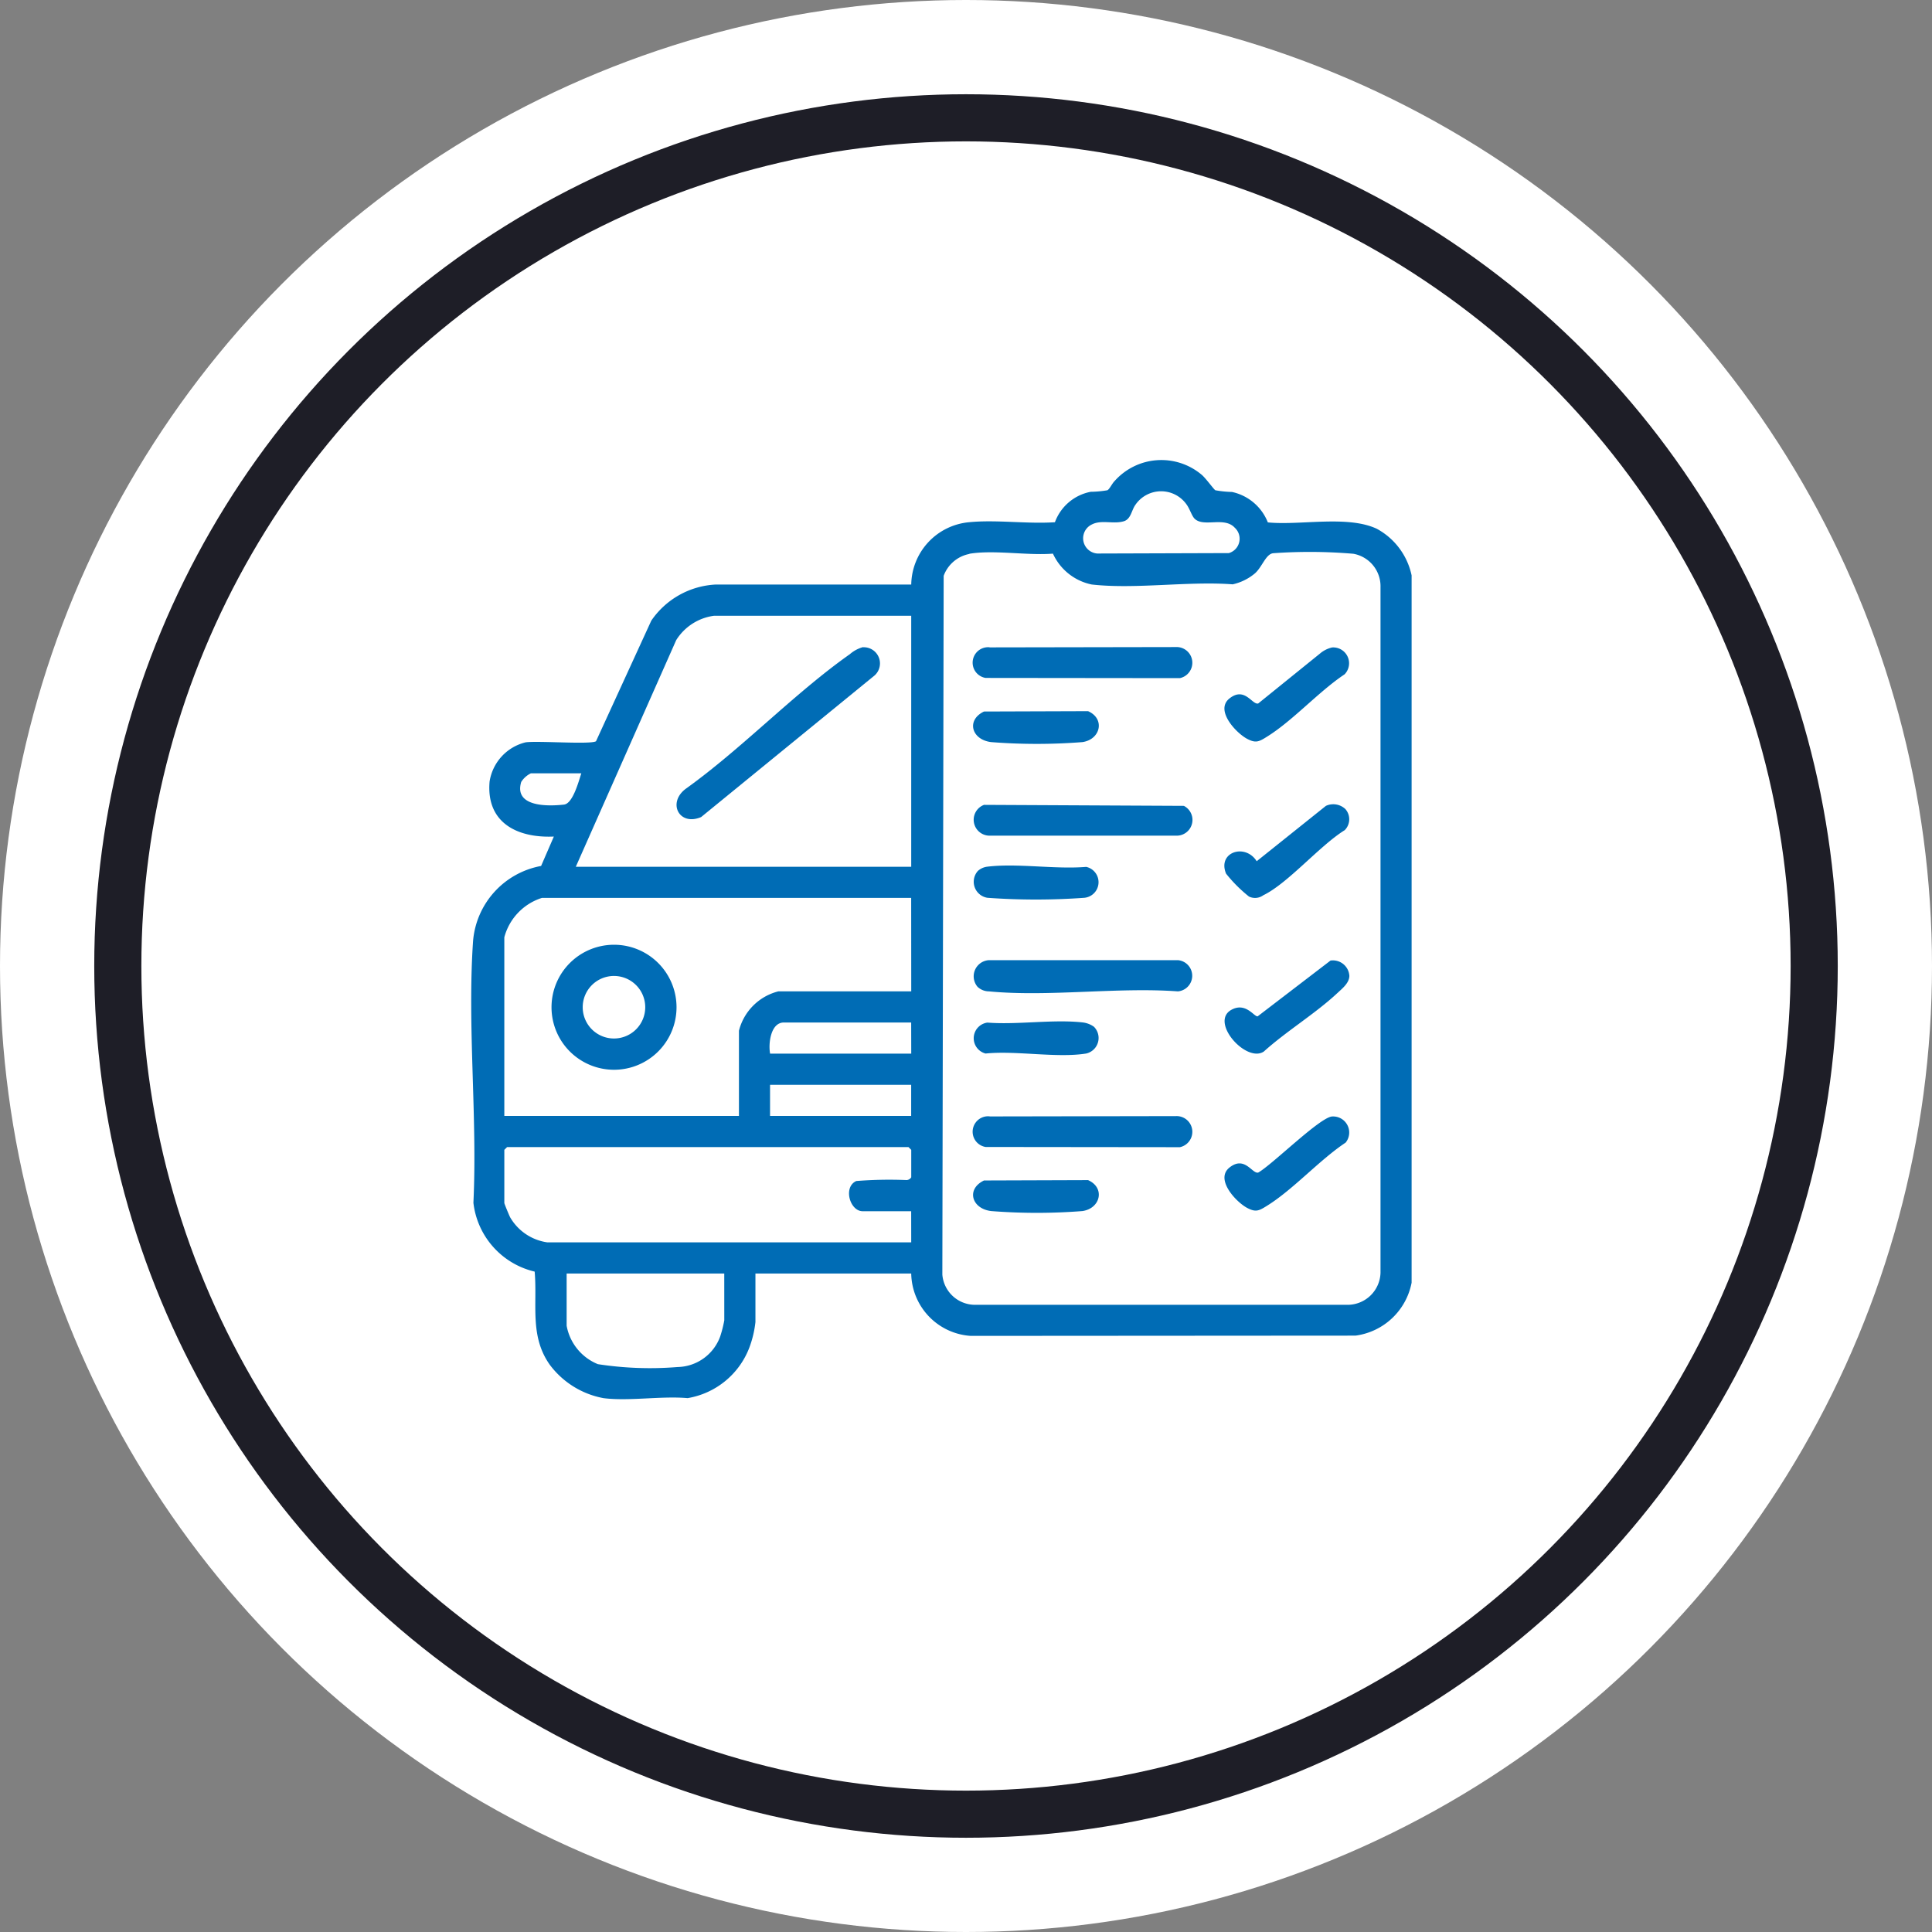
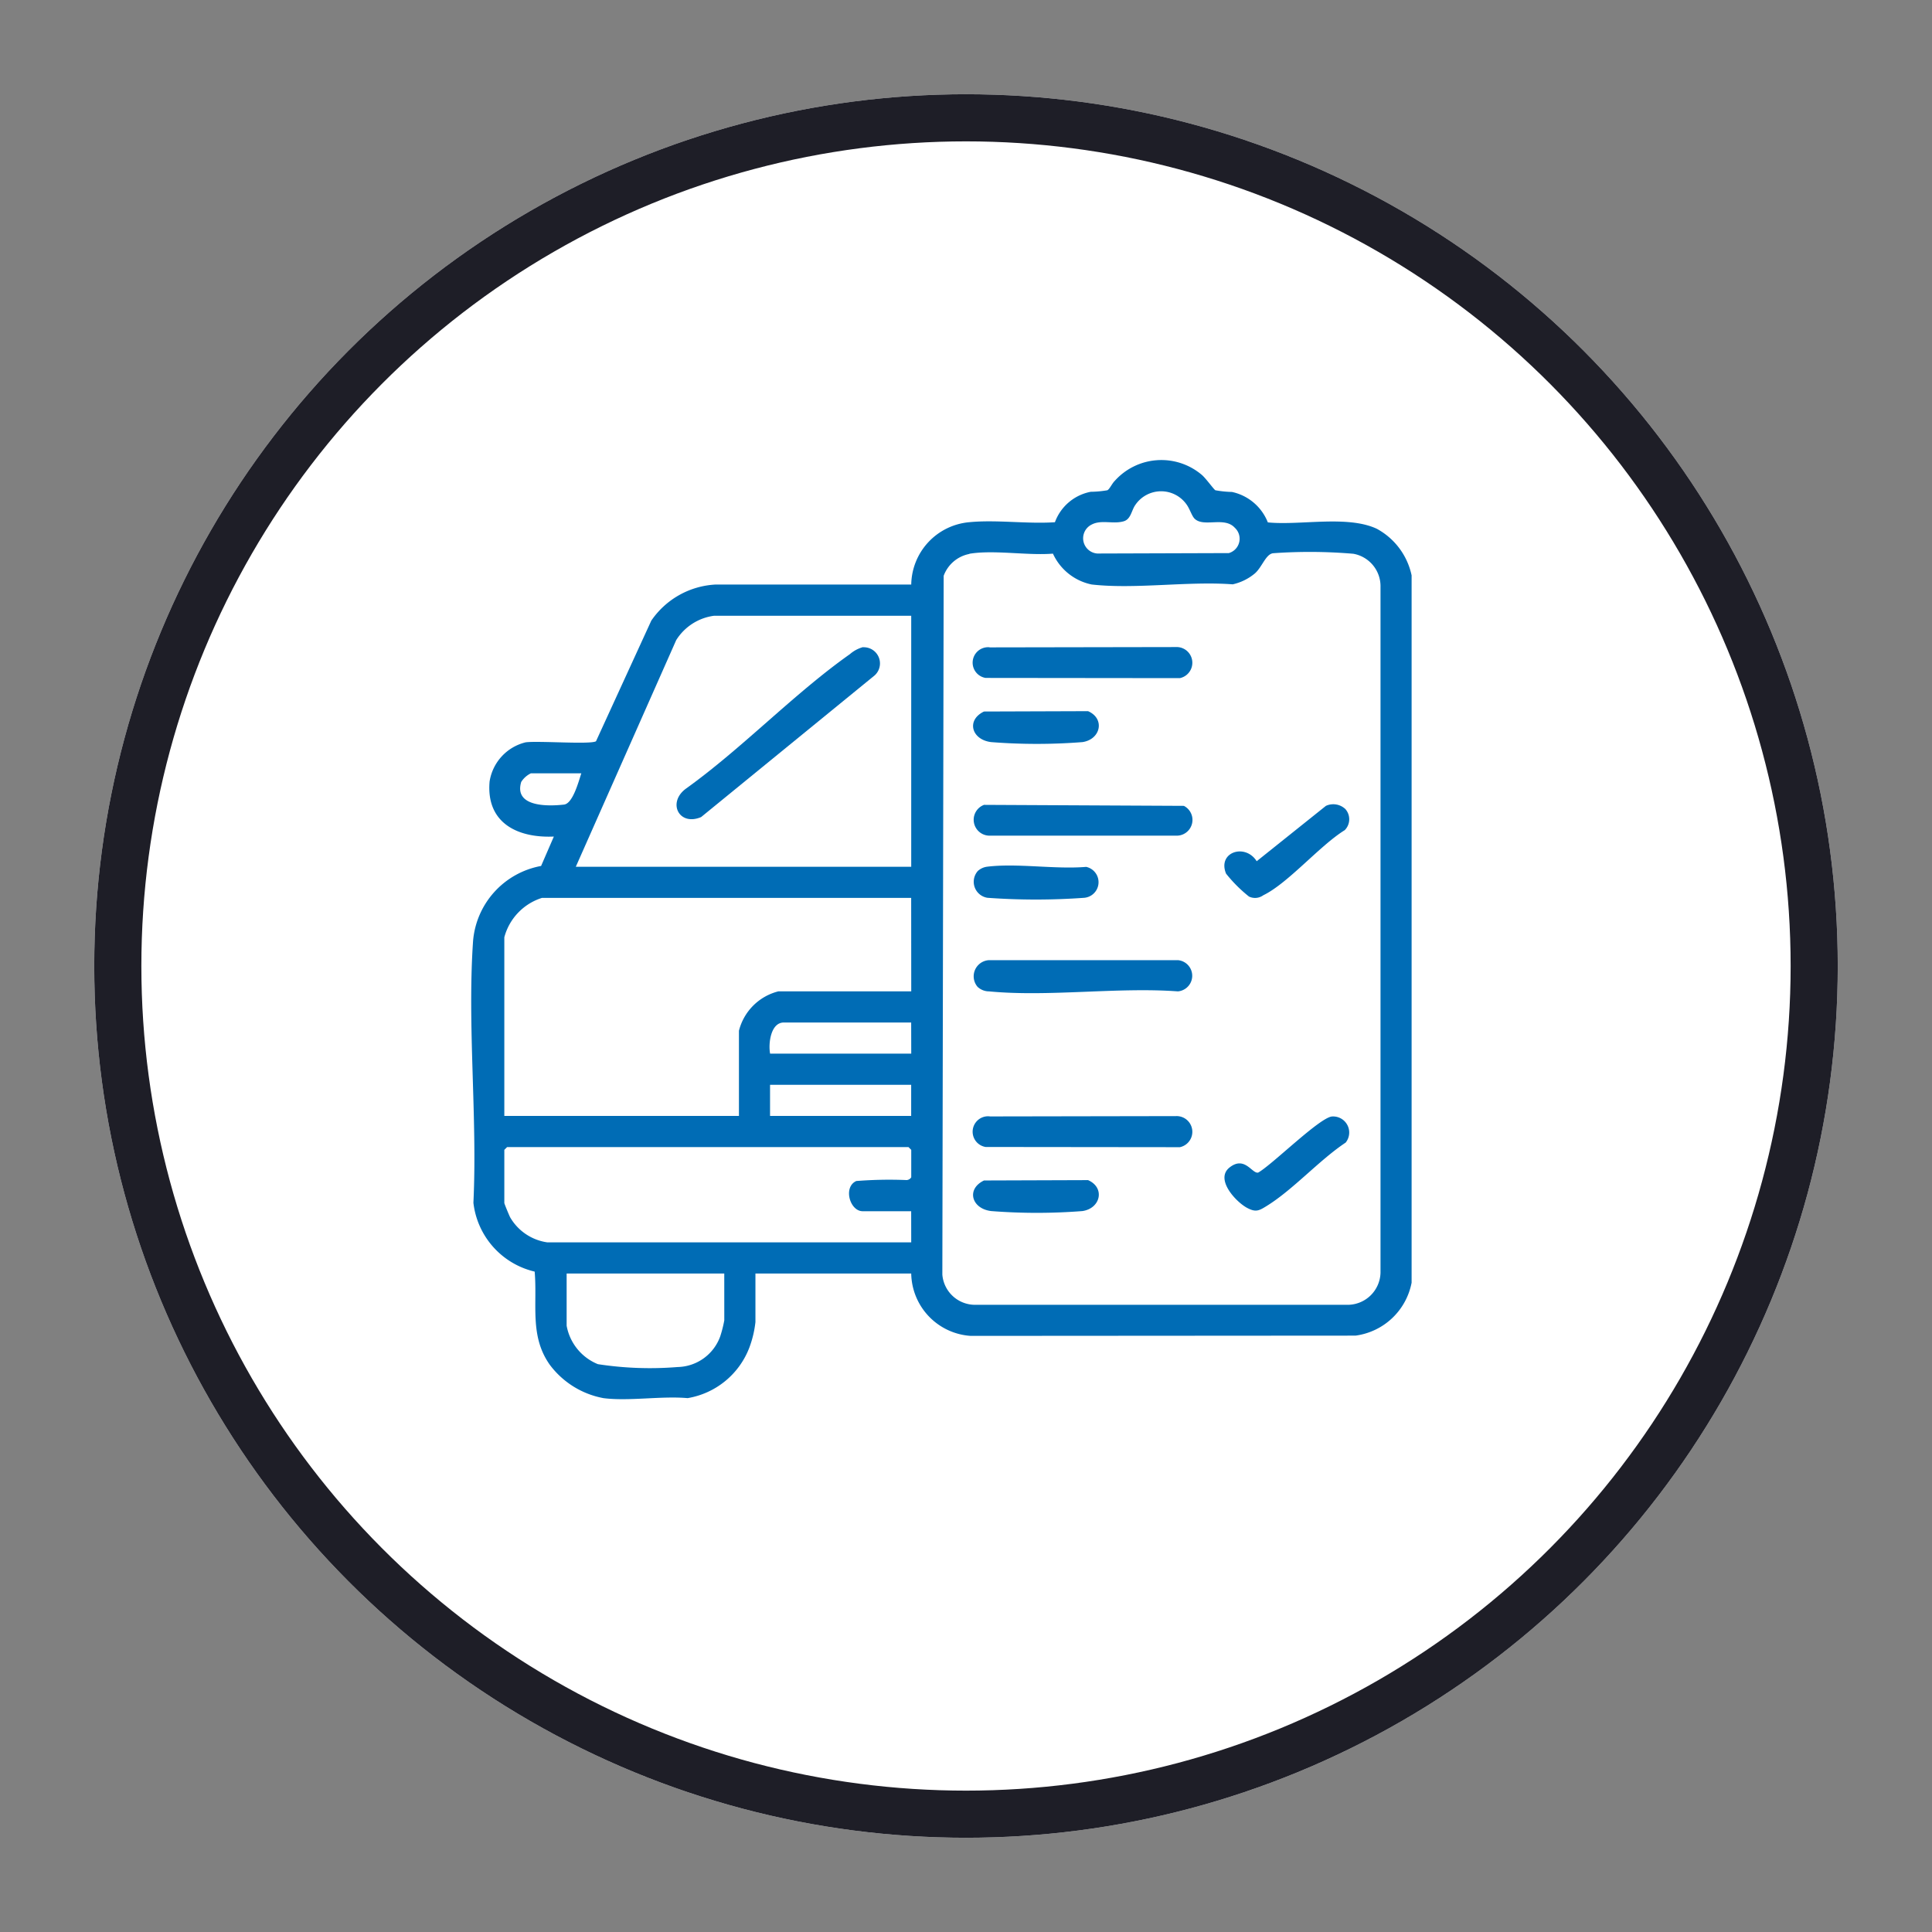
<svg xmlns="http://www.w3.org/2000/svg" width="82" height="82" viewBox="0 0 82 82">
  <rect x="0" y="0" width="82" height="82" fill="#808080" stroke="none" />
  <defs>
    <clipPath id="clip-path">
      <rect id="Rectangle_58963" data-name="Rectangle 58963" width="39.913" height="39.864" fill="#006cb5" />
    </clipPath>
  </defs>
  <g id="Group_155855" data-name="Group 155855" transform="translate(-191 -1760)">
-     <circle id="Ellipse_1496" data-name="Ellipse 1496" cx="41" cy="41" r="41" transform="translate(191 1760)" fill="#fff" />
    <g id="Ellipse_1500" data-name="Ellipse 1500" transform="translate(195 1764)" fill="#fff" stroke="#1e1e27" stroke-width="2">
      <circle cx="37" cy="37" r="37" stroke="none" />
      <circle cx="37" cy="37" r="36" fill="none" />
    </g>
    <g id="Group_155844" data-name="Group 155844" transform="translate(211 1779.521)">
      <g id="Group_155843" data-name="Group 155843" clip-path="url(#clip-path)">
        <path id="Path_103527" data-name="Path 103527" d="M5.606,39.819A3.675,3.675,0,0,1,3.332,38.4c-.862-1.222-.519-2.555-.639-3.95a3.4,3.4,0,0,1-2.6-2.921C.266,27.9-.171,24.009.079,20.413a3.535,3.535,0,0,1,2.887-3.18l.541-1.248C1.955,16.053.625,15.4.78,13.648a2.034,2.034,0,0,1,1.527-1.662c.534-.073,2.744.1,2.989-.045l2.347-5.12a3.527,3.527,0,0,1,2.745-1.533l8.288,0a2.7,2.7,0,0,1,2.451-2.644c1.15-.115,2.477.08,3.647,0a2.023,2.023,0,0,1,1.521-1.292A4.408,4.408,0,0,0,27,1.287c.092-.044.2-.287.308-.392A2.655,2.655,0,0,1,31,.627c.169.137.522.63.584.66a4.409,4.409,0,0,0,.705.072,2.115,2.115,0,0,1,1.522,1.292c1.374.137,3.369-.312,4.619.268A2.942,2.942,0,0,1,39.913,4.9V34.92a2.8,2.8,0,0,1-2.381,2.247L21.2,37.178a2.7,2.7,0,0,1-2.525-2.647H12.063v2.061a4.49,4.49,0,0,1-.253,1.069,3.406,3.406,0,0,1-2.625,2.159c-1.122-.1-2.487.139-3.578,0M30.68,2.468c-.1-.113-.189-.4-.318-.577a1.322,1.322,0,0,0-2.183.031c-.157.227-.18.59-.482.681-.44.132-.943-.073-1.349.133a.649.649,0,0,0,.222,1.236l5.586-.018a.634.634,0,0,0,.253-1.075c-.454-.5-1.35.015-1.729-.409m-9.535,1.52a1.455,1.455,0,0,0-1.093.929l-.056,29.657a1.394,1.394,0,0,0,1.361,1.283H37.232A1.4,1.4,0,0,0,38.593,34.5V5.4a1.4,1.4,0,0,0-1.15-1.417,21.793,21.793,0,0,0-3.409-.023c-.312.038-.467.592-.775.858a2.207,2.207,0,0,1-.939.462c-1.894-.143-4.13.216-5.984.007a2.32,2.32,0,0,1-1.646-1.31c-1.086.088-2.5-.169-3.548.006M18.675,6.613H10.313A2.241,2.241,0,0,0,8.7,7.648L4.439,17.267H18.675Zm-14,6.688H2.533a1,1,0,0,0-.411.366c-.321,1.07,1.142,1.039,1.816.961.378-.044.622-.989.735-1.327m14,5.288H3a2.4,2.4,0,0,0-1.595,1.672v7.582h9.958V24.227a2.306,2.306,0,0,1,1.673-1.672h5.64Zm0,5.288H13.269c-.563,0-.664.905-.583,1.322h5.99Zm0,2.644h-5.99v1.322h5.99Zm0,5.366H16.614c-.543,0-.84-1.025-.271-1.282a17.78,17.78,0,0,1,2.138-.04.251.251,0,0,0,.195-.117V29.282l-.117-.117H1.522l-.117.117v2.255c0,.033.206.53.247.608a2.175,2.175,0,0,0,1.581,1.064H18.675ZM10.74,34.531H4.05v2.216a2.18,2.18,0,0,0,1.325,1.631,14.5,14.5,0,0,0,3.385.122,1.966,1.966,0,0,0,1.808-1.3,5.167,5.167,0,0,0,.173-.682Z" transform="translate(0 0)" fill="#006cb5" />
        <path id="Path_103528" data-name="Path 103528" d="M205.307,205.279a.687.687,0,0,1,.479-1.144H213.8a.665.665,0,0,1,0,1.325c-2.574-.188-5.486.243-8.019,0a.713.713,0,0,1-.476-.185" transform="translate(-183.806 -182.904)" fill="#006cb5" />
        <path id="Path_103529" data-name="Path 103529" d="M205.606,140.757l8.481.042a.669.669,0,0,1-.328,1.265h-7.938a.675.675,0,0,1-.215-1.307" transform="translate(-183.841 -126.117)" fill="#006cb5" />
        <path id="Path_103530" data-name="Path 103530" d="M205.726,76.374l7.908-.014a.667.667,0,0,1,.167,1.319l-8.246-.009a.656.656,0,0,1,.172-1.3" transform="translate(-183.724 -68.418)" fill="#006cb5" />
        <path id="Path_103531" data-name="Path 103531" d="M205.726,267.788l7.908-.014a.667.667,0,0,1,.167,1.319l-8.246-.009a.656.656,0,0,1,.172-1.3" transform="translate(-183.724 -239.924)" fill="#006cb5" />
        <path id="Path_103532" data-name="Path 103532" d="M312.148,267.912a.682.682,0,0,1,.574,1.107c-1.127.749-2.241,2.01-3.367,2.7-.322.2-.456.262-.813.074-.468-.246-1.38-1.215-.751-1.715.649-.516.963.282,1.219.214.6-.339,2.62-2.351,3.139-2.381" transform="translate(-275.607 -240.046)" fill="#006cb5" />
-         <path id="Path_103533" data-name="Path 103533" d="M312.145,76.512a.673.673,0,0,1,.531,1.139c-1.111.74-2.212,1.985-3.323,2.666-.321.2-.456.262-.813.074-.468-.246-1.381-1.215-.751-1.715.649-.516.963.282,1.219.214l2.628-2.124a1.2,1.2,0,0,1,.509-.254" transform="translate(-275.606 -68.553)" fill="#006cb5" />
-         <path id="Path_103534" data-name="Path 103534" d="M312.124,204.154a.7.7,0,0,1,.8.646c0,.307-.305.543-.512.737-.934.872-2.161,1.614-3.12,2.48-.744.493-2.3-1.25-1.381-1.769.62-.348.976.309,1.123.272Z" transform="translate(-275.653 -182.906)" fill="#006cb5" />
        <path id="Path_103535" data-name="Path 103535" d="M312.654,140.705a.655.655,0,0,1-.013.91c-1.06.655-2.407,2.255-3.458,2.764a.594.594,0,0,1-.607.054,6.054,6.054,0,0,1-.972-.972c-.377-.918.815-1.3,1.3-.527l2.937-2.349a.745.745,0,0,1,.811.121" transform="translate(-275.566 -125.902)" fill="#006cb5" />
        <path id="Path_103536" data-name="Path 103536" d="M205.39,102.5l4.416-.015c.73.32.535,1.2-.239,1.313a24.739,24.739,0,0,1-3.874,0c-.833-.1-1.07-.935-.3-1.3" transform="translate(-183.625 -91.822)" fill="#006cb5" />
        <path id="Path_103537" data-name="Path 103537" d="M205.341,165.747a.728.728,0,0,1,.4-.183c1.282-.156,2.882.119,4.2.008a.665.665,0,0,1-.078,1.312,28.493,28.493,0,0,1-4.114,0,.689.689,0,0,1-.407-1.138" transform="translate(-183.84 -148.3)" fill="#006cb5" />
-         <path id="Path_103538" data-name="Path 103538" d="M210.279,229.353a.676.676,0,0,1-.33,1.137c-1.251.2-2.967-.132-4.269,0a.67.67,0,0,1,.077-1.313c1.281.1,2.79-.147,4.042-.007a1.012,1.012,0,0,1,.479.183" transform="translate(-183.849 -205.296)" fill="#006cb5" />
        <path id="Path_103539" data-name="Path 103539" d="M205.39,293.909l4.416-.015c.73.32.535,1.2-.239,1.313a24.737,24.737,0,0,1-3.874,0c-.833-.1-1.07-.935-.3-1.3" transform="translate(-183.625 -263.327)" fill="#006cb5" />
        <path id="Path_103540" data-name="Path 103540" d="M91.766,76.416a.686.686,0,0,1,.492,1.193l-7.365,6.013c-.937.4-1.444-.611-.653-1.2,2.385-1.708,4.593-4.039,6.965-5.713a1.414,1.414,0,0,1,.561-.3" transform="translate(-75.134 -68.465)" fill="#006cb5" />
-         <path id="Path_103541" data-name="Path 103541" d="M38.085,200.5a2.653,2.653,0,1,1-2.653-2.653,2.653,2.653,0,0,1,2.653,2.653m-1.328,0a1.327,1.327,0,1,0-1.327,1.326,1.327,1.327,0,0,0,1.327-1.326" transform="translate(-29.371 -177.27)" fill="#006cb5" />
      </g>
    </g>
  </g>
</svg>